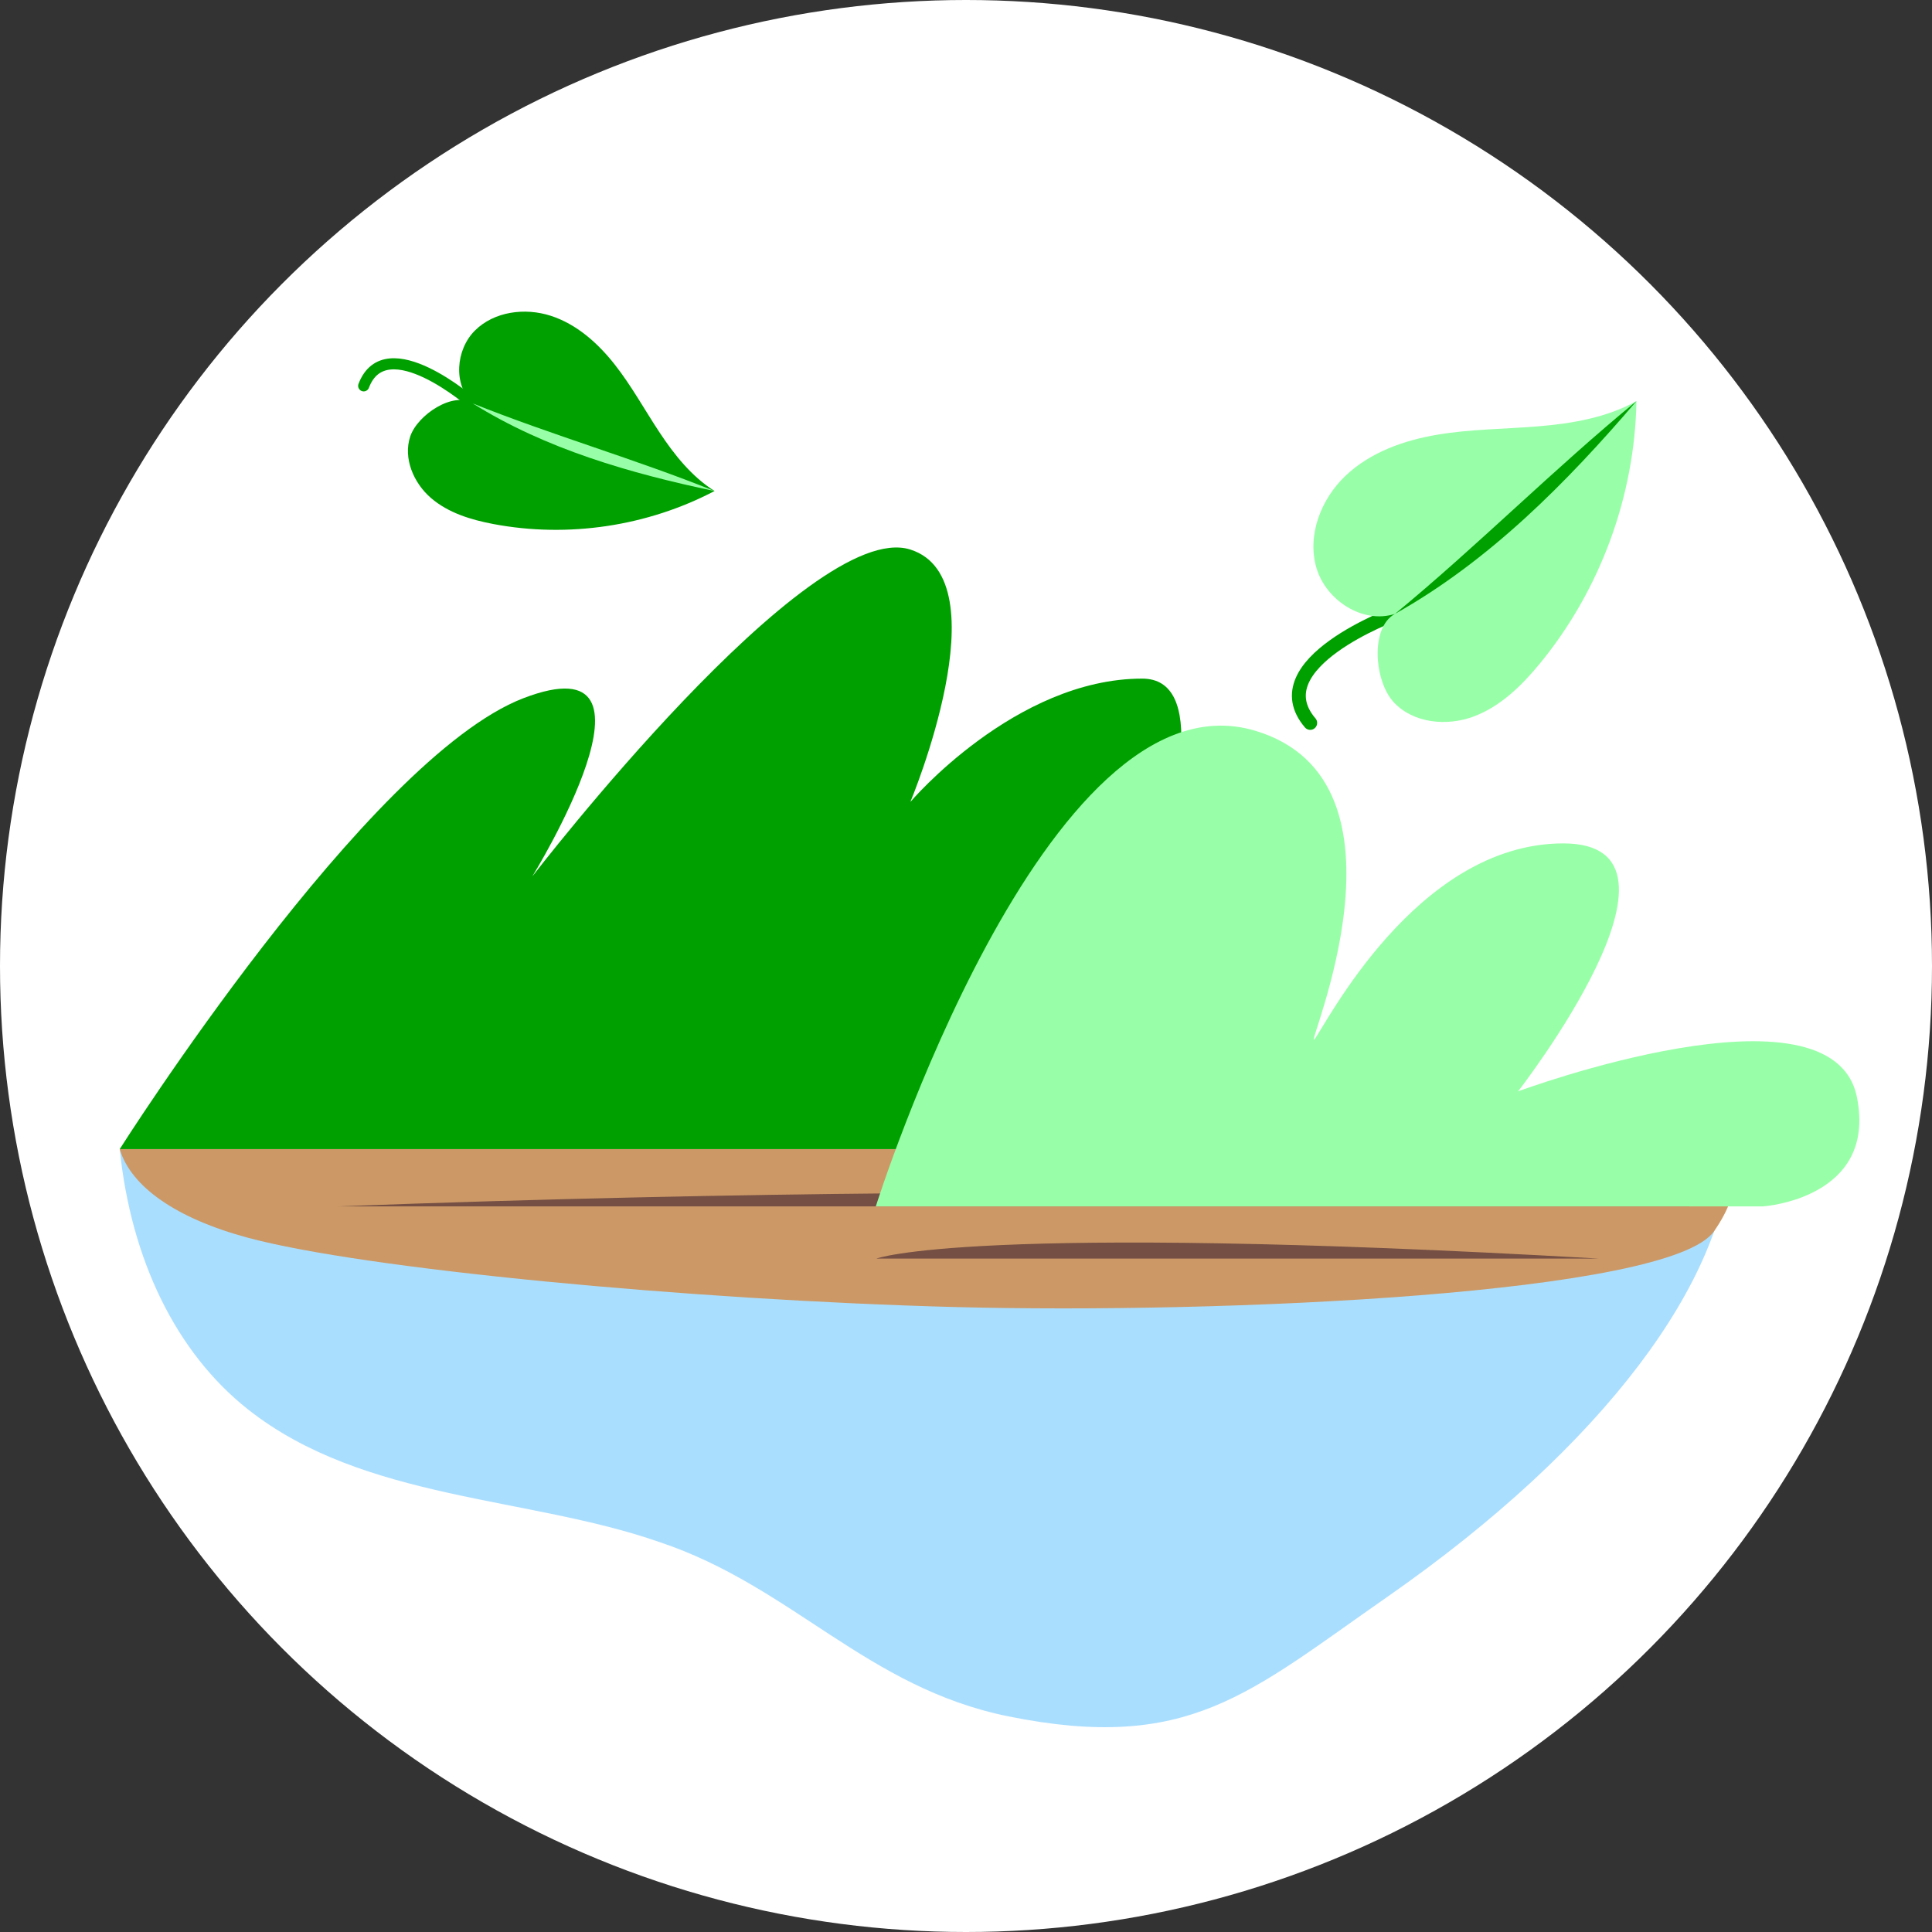
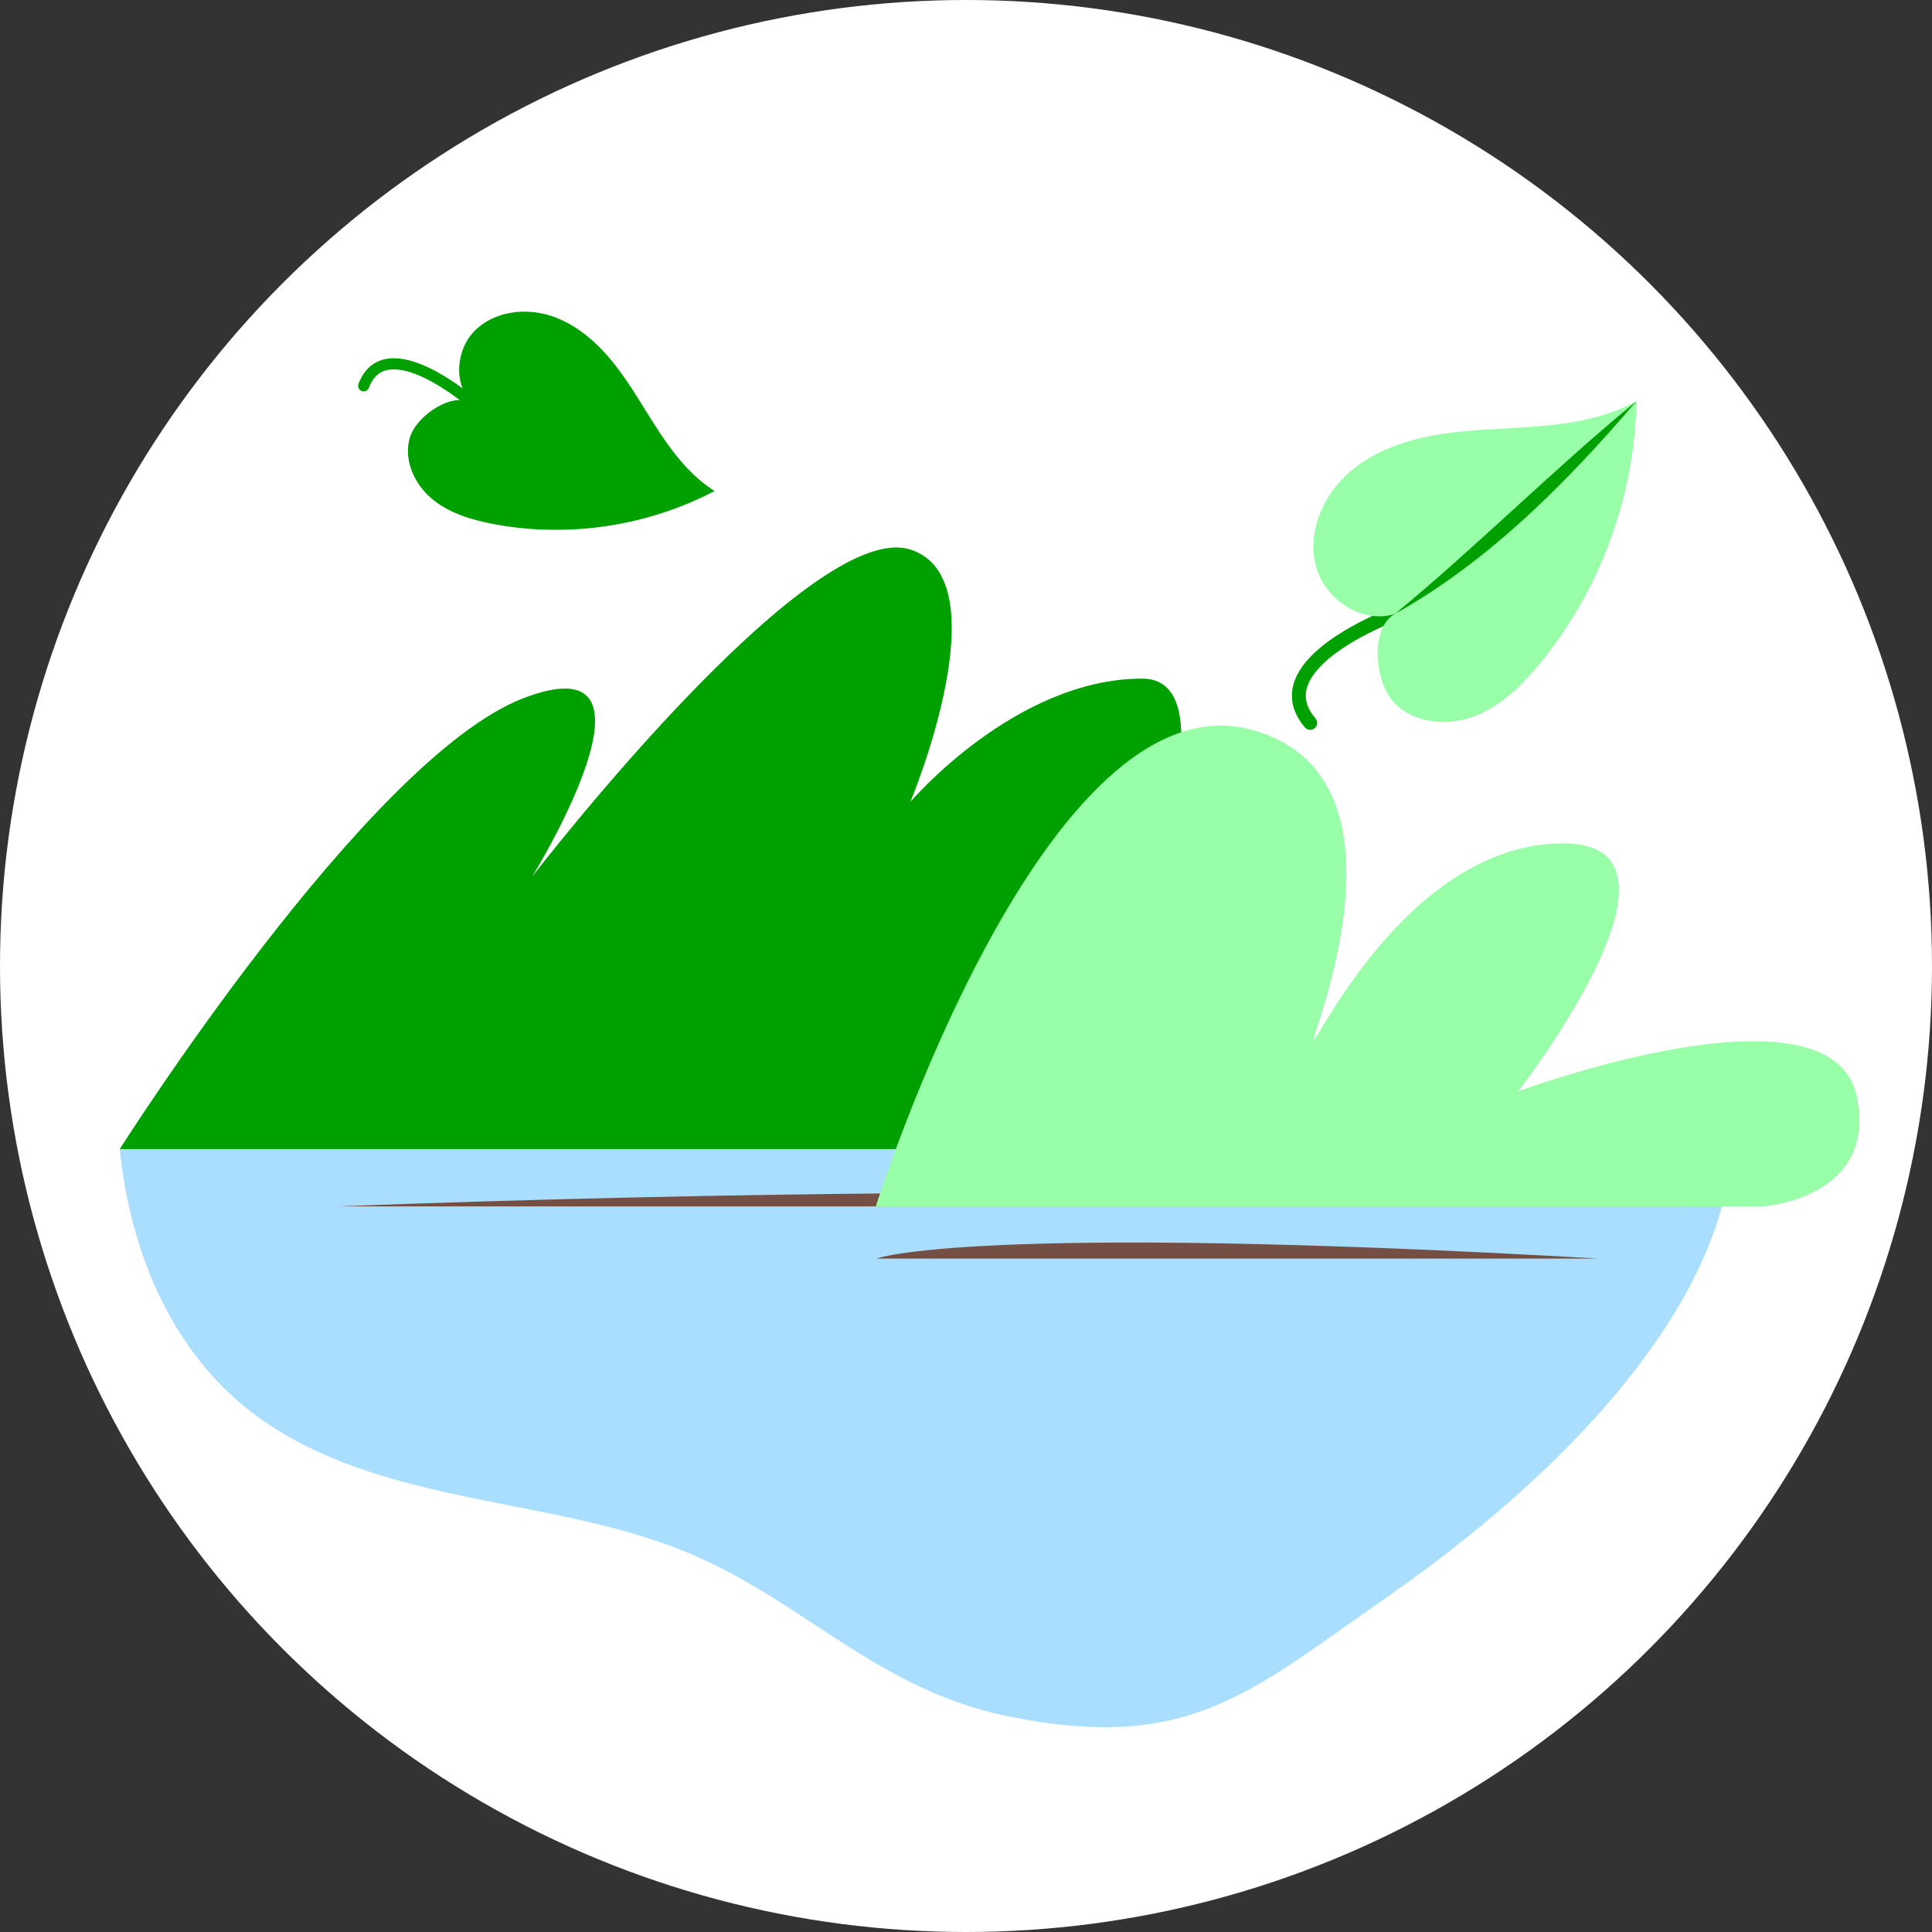
<svg xmlns="http://www.w3.org/2000/svg" id="Layer_2" viewBox="0 0 100 100">
  <rect x="0" y="0" width="100" height="100" fill="#333333" stroke="none" />
  <defs>
    <style>.cls-1{fill:#98ffa8;}.cls-2{fill:#754f44;}.cls-3{stroke-width:.719px;}.cls-3,.cls-4{fill:none;stroke:#00a000;stroke-linecap:round;stroke-linejoin:round;}.cls-4{stroke-width:.575px;}.cls-5{fill:#c96;}.cls-6{fill:#fff;}.cls-7{fill:#00a000;}.cls-8{fill:#aadeff;}</style>
  </defs>
  <g id="Layer_1-2">
    <circle class="cls-6" cx="50" cy="50" r="50" />
    <path class="cls-8" d="M89.593,59.476c-.268,6.775-6.505,15.323-17.816,23.199-7.16,4.986-10.262,8.047-19.582,6.164-7.333-1.481-11.198-6.733-18.056-9.02-6.8-2.378-15.317-2.139-21.302-6.868-3.715-2.936-6.058-7.75-6.64-13.476h83.396Z" />
-     <path class="cls-5" d="M89.592,59.475c-.125,1.075.779,1.853-.867,4.247-2.245,3.264-25.471,4.296-39.278,3.931-13.807-.365-30.626-1.974-36.612-3.586-3.715-1-6.058-2.641-6.64-4.592h83.396Z" />
+     <path class="cls-5" d="M89.592,59.475h83.396Z" />
    <path class="cls-2" d="M17.475,62.442h69.949s-27.086-1.607-69.949,0Z" />
    <path class="cls-2" d="M82.777,65.145h-37.418s4.834-1.871,37.418,0Z" />
    <path class="cls-7" d="M6.197,59.476s12.823-20.232,20.892-23.336c8.069-3.103.464,9.222.464,9.222,0,0,14.315-18.593,19.568-16.917,4.815,1.537,0,13.062,0,13.062,0,0,5.423-6.382,12-6.382,6.577,0-4.959,24.352-4.959,24.352H6.197Z" />
    <path class="cls-1" d="M45.332,62.442s8.765-27.844,19.62-24.624c8.797,2.609,2.542,16.62,3.079,15.982.536-.637,5.254-10.146,12.888-10.146,7.634,0-2.343,12.834-2.343,12.834,0,0,16.265-6.034,17.538.302,1.057,5.258-4.854,5.652-4.854,5.652h-45.928Z" />
    <path class="cls-4" d="M24.468,20.881s-4.495-3.929-5.643-.91" />
    <path class="cls-7" d="M24.468,20.881c-1.022-.962-.881-2.781.113-3.771.994-.991,2.592-1.197,3.927-.765,1.335.432,2.432,1.41,3.301,2.511.869,1.102,1.545,2.34,2.319,3.511.774,1.171,1.671,2.298,2.857,3.048-3.48,1.826-7.582,2.439-11.443,1.71-1.164-.22-2.344-.578-3.24-1.353-.896-.775-1.441-2.051-1.07-3.176s2.24-2.358,3.235-1.716" />
-     <path class="cls-1" d="M36.985,25.416c-4.339-.908-8.734-2.169-12.517-4.535,4.067,1.63,8.451,2.895,12.517,4.535h0Z" />
    <path class="cls-3" d="M72.205,31.773s-7.012,2.572-4.389,5.645" />
    <path class="cls-1" d="M72.205,31.773c-1.669.543-3.581-.704-4.07-2.39-.49-1.686.244-3.564,1.521-4.769,1.276-1.206,3.008-1.822,4.74-2.114s3.497-.289,5.246-.435c1.749-.146,3.526-.453,5.061-1.303-.087,4.916-1.879,9.785-5,13.584-.94,1.145-2.043,2.225-3.431,2.742s-3.116.348-4.127-.734c-1.011-1.083-1.242-3.875.061-4.581" />
    <path class="cls-7" d="M84.702,20.763c-3.604,4.215-7.628,8.281-12.497,11.01,4.232-3.483,8.255-7.534,12.497-11.01h0Z" />
  </g>
</svg>